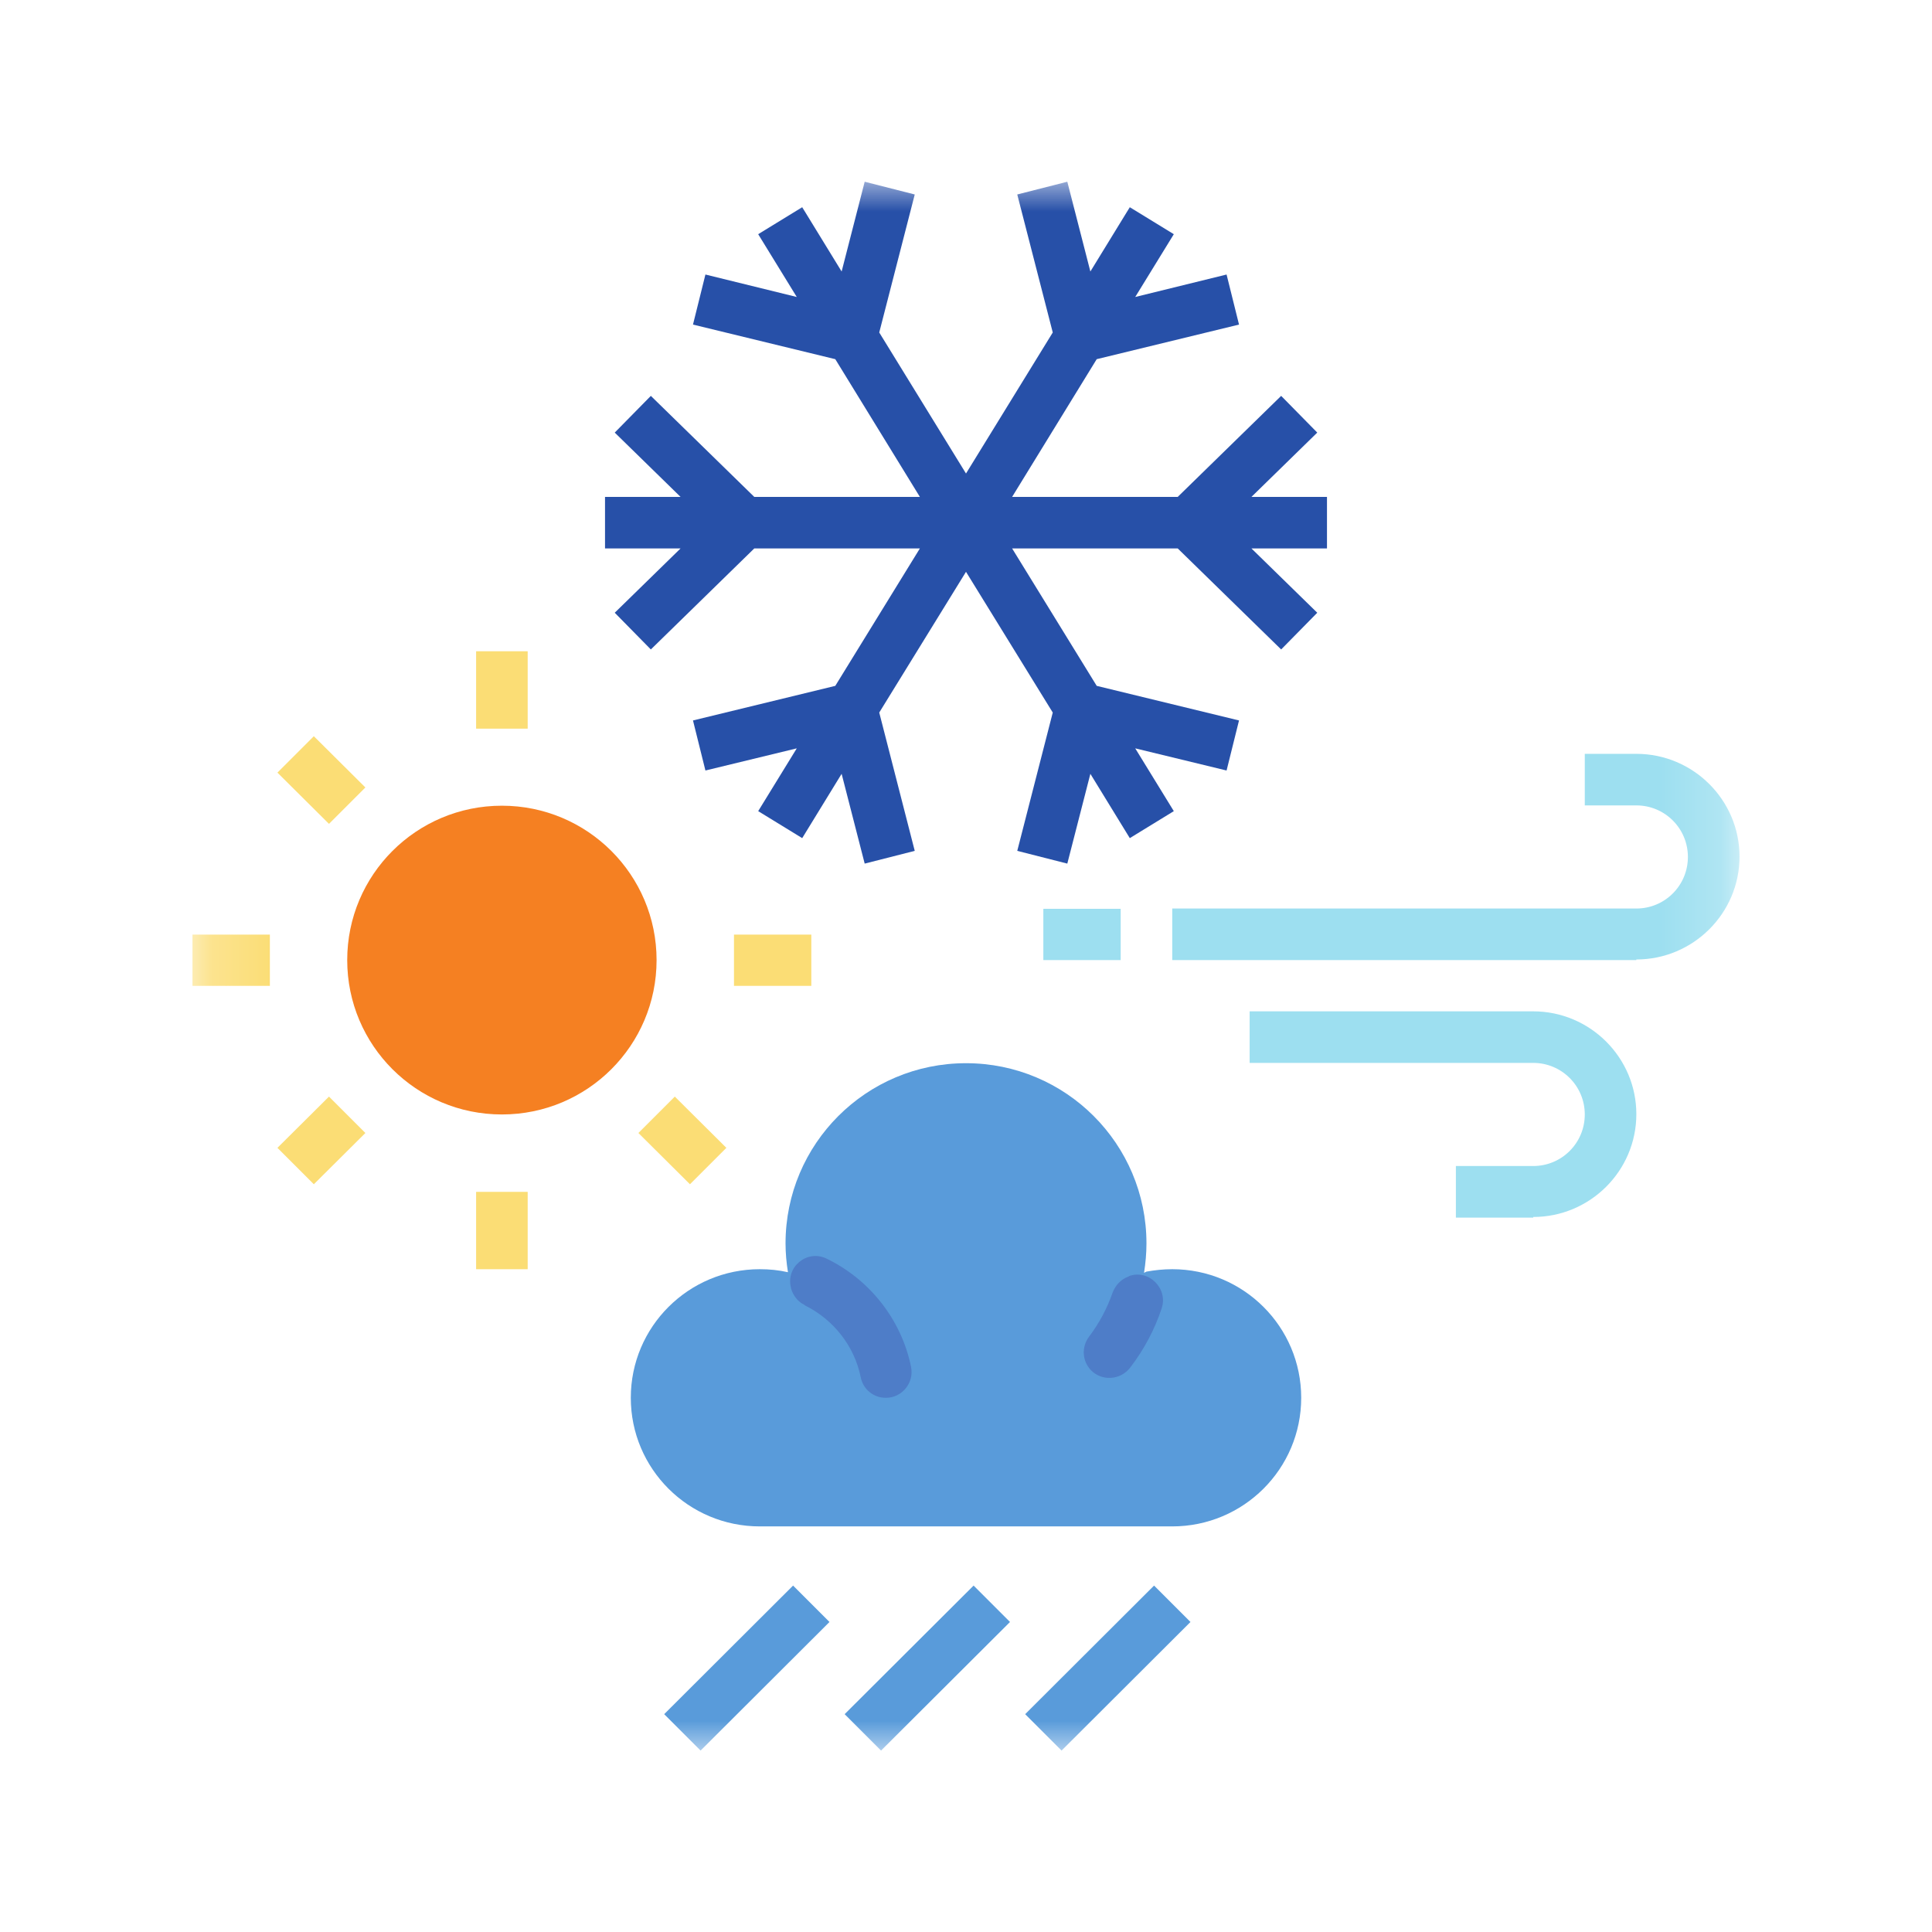
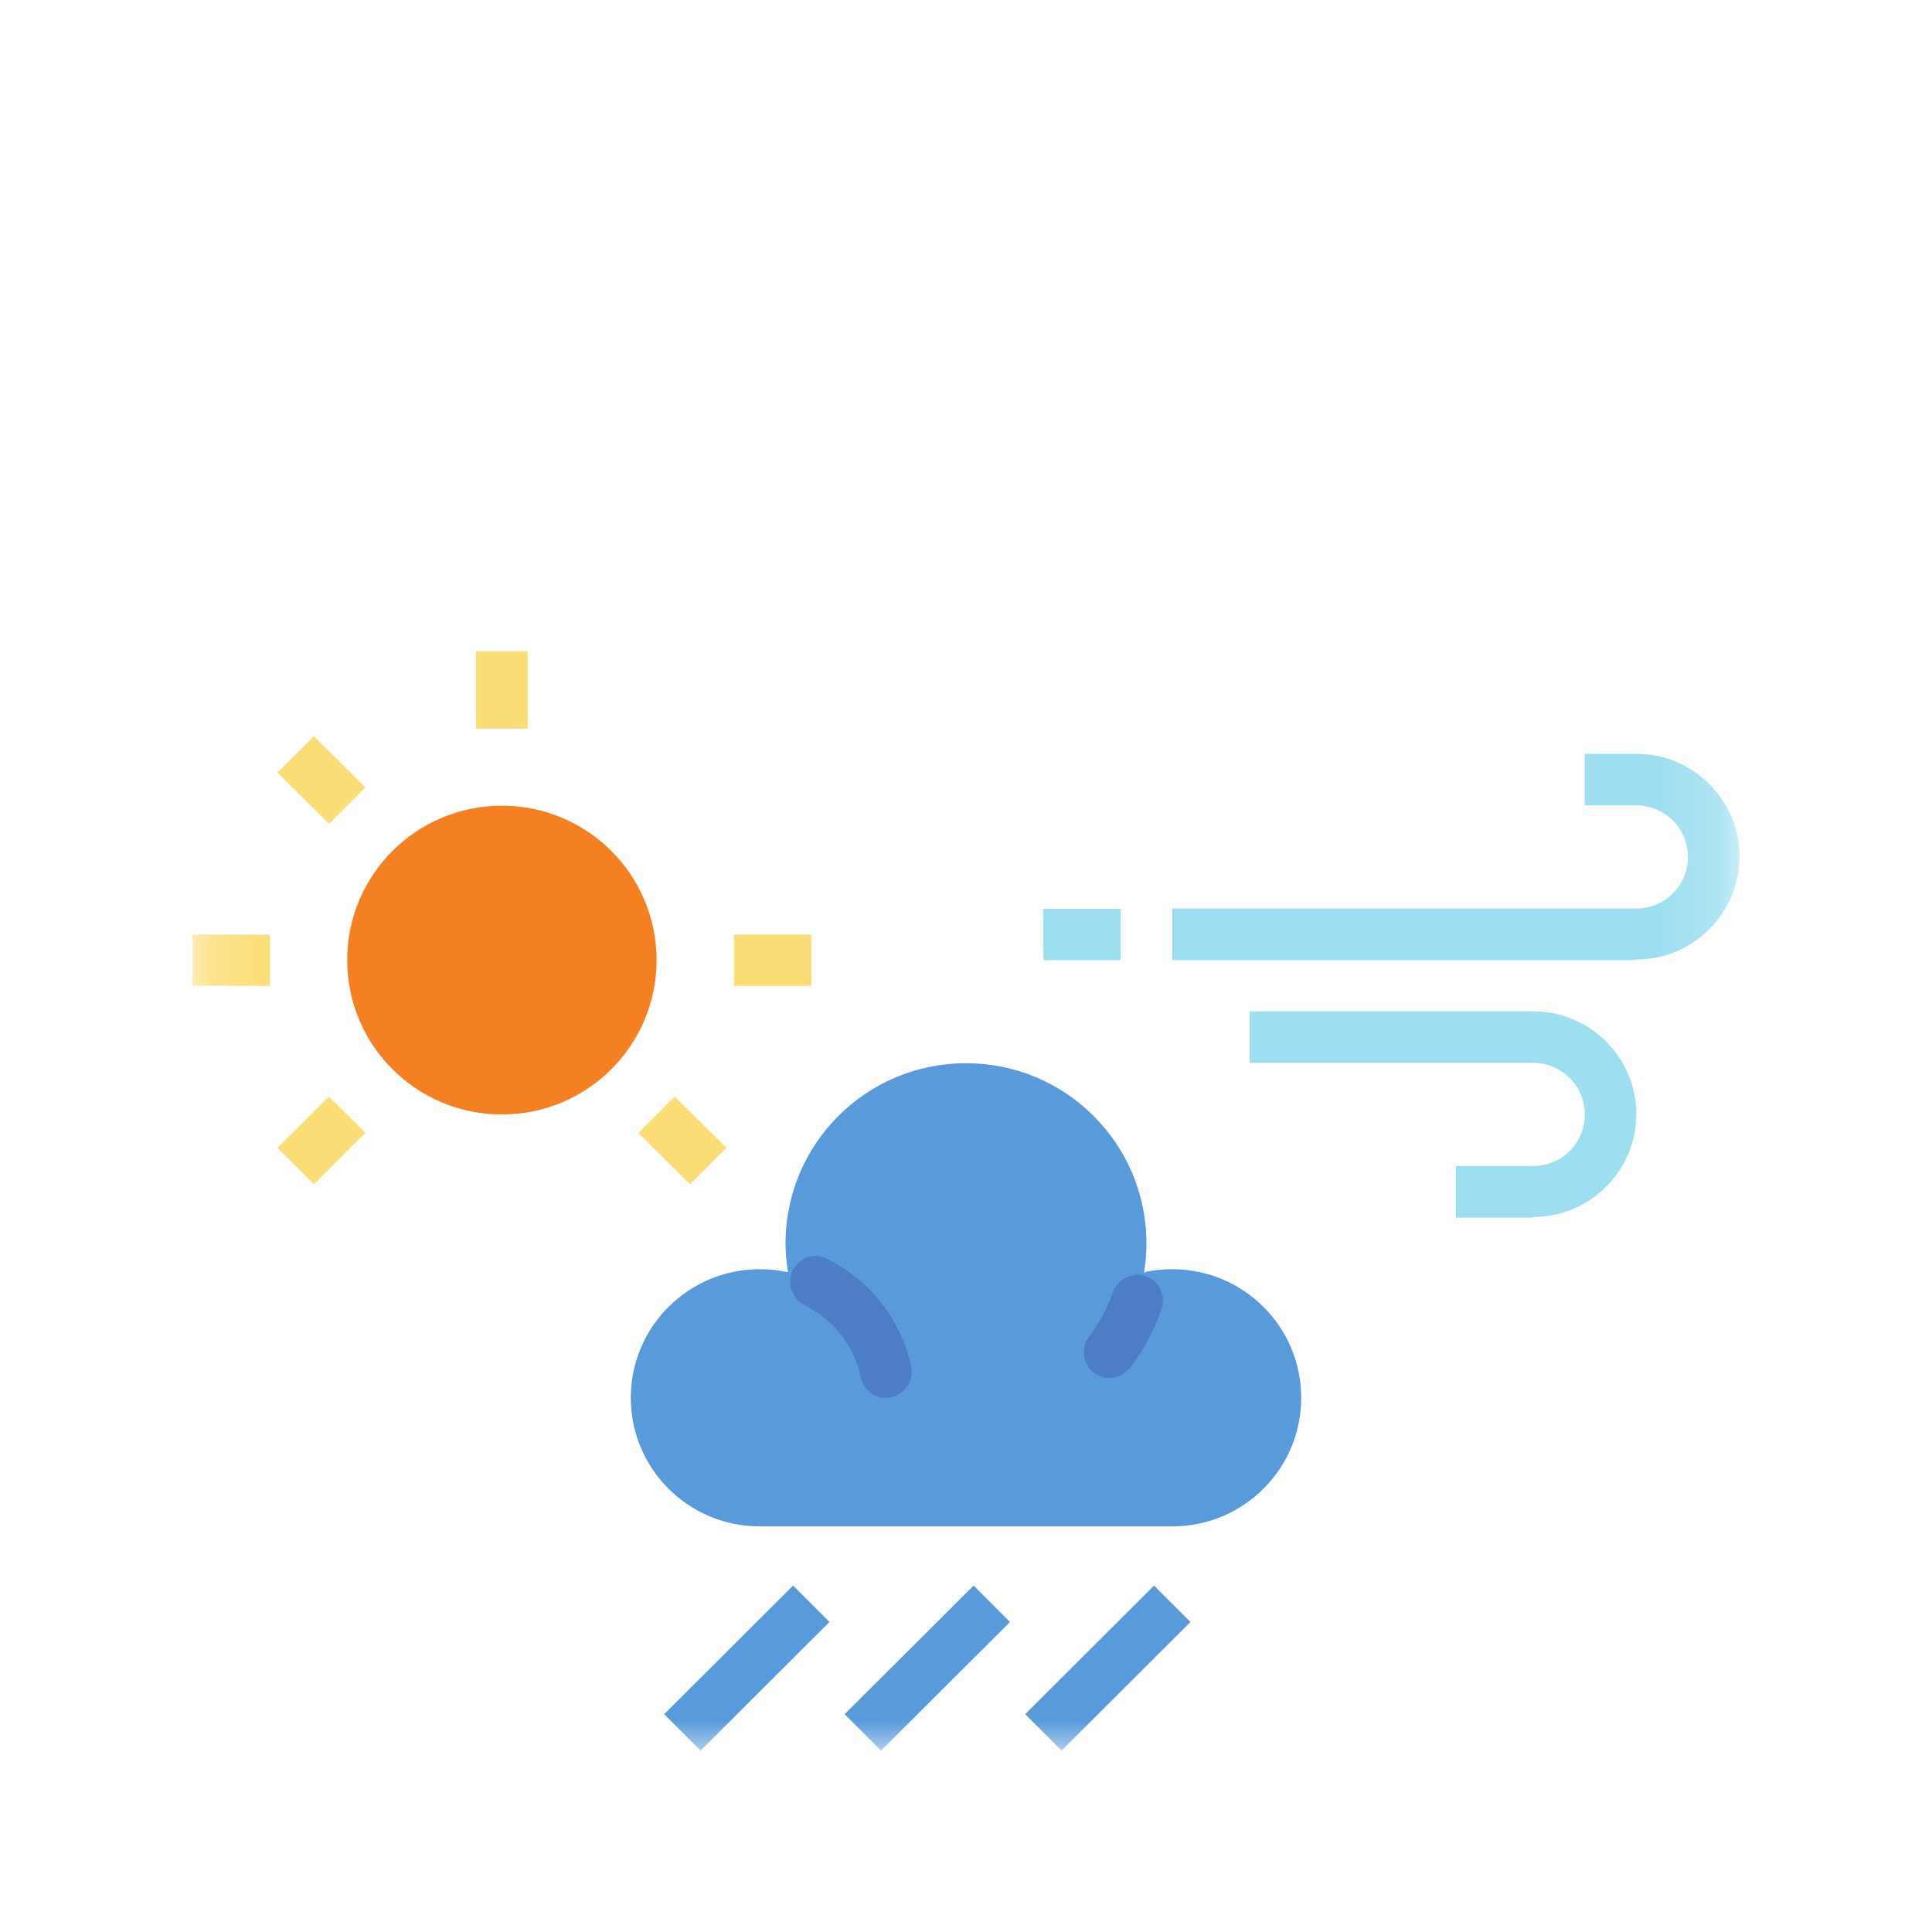
<svg xmlns="http://www.w3.org/2000/svg" width="32" height="32" viewBox="0 0 32 32" fill="none">
  <mask id="mask0_532_434" style="mask-type:luminance" maskUnits="userSpaceOnUse" x="3" y="3" width="26" height="26">
    <path d="M28.812 3H3.188V29H28.812V3Z" fill="white" />
  </mask>
  <g mask="url(#mask0_532_434)">
    <path d="M19.416 21.022C19.271 21.022 19.125 21.037 18.989 21.062L18.949 21.082C18.974 20.921 18.989 20.76 18.989 20.595C18.989 18.947 17.653 17.61 16 17.61C14.347 17.61 13.011 18.947 13.011 20.595C13.011 20.755 13.026 20.916 13.051 21.072C12.9 21.037 12.744 21.022 12.584 21.022C11.403 21.022 10.448 21.976 10.448 23.152C10.448 24.328 11.403 25.282 12.584 25.282H19.416C20.597 25.282 21.552 24.328 21.552 23.152C21.552 21.976 20.597 21.022 19.416 21.022Z" fill="#599BDA" />
    <path d="M5.449 13.646L4.595 12.797L5.198 12.194L6.052 13.043L5.449 13.646Z" fill="#FBDD75" />
    <path d="M4.47 16.329H3.188V15.48H4.47V16.329Z" fill="#FBDD75" />
-     <path d="M8.74 21.022H7.886V19.741H8.74V21.022Z" fill="#FBDD75" />
    <path d="M5.198 19.615L4.595 19.012L5.449 18.163L6.052 18.766L5.198 19.615Z" fill="#FBDD75" />
    <path d="M17.583 28.995L16.98 28.392L19.115 26.262L19.718 26.865L17.583 28.995Z" fill="#599BDA" />
    <path d="M14.593 28.995L13.99 28.392L16.126 26.262L16.729 26.865L14.593 28.995Z" fill="#599BDA" />
    <path d="M11.604 28.995L11.001 28.392L13.136 26.262L13.739 26.865L11.604 28.995Z" fill="#599BDA" />
-     <path d="M21.979 8.23H20.728L21.818 7.165L21.22 6.557L19.507 8.23H16.764L18.165 5.949L20.522 5.376L20.316 4.547L18.803 4.919L19.442 3.879L18.713 3.432L18.06 4.497L17.678 3.01L16.849 3.221L17.437 5.507L16 7.843L14.563 5.507L15.151 3.221L14.322 3.01L13.94 4.497L13.287 3.432L12.558 3.879L13.197 4.919L11.684 4.547L11.478 5.376L13.835 5.949L15.236 8.23H12.493L10.78 6.557L10.182 7.165L11.272 8.23H10.021V9.084H11.272L10.182 10.149L10.78 10.757L12.493 9.084H15.236L13.835 11.36L11.478 11.933L11.684 12.762L13.197 12.395L12.558 13.435L13.287 13.882L13.94 12.817L14.322 14.304L15.151 14.093L14.563 11.802L16 9.471L17.437 11.802L16.849 14.093L17.678 14.304L18.06 12.817L18.713 13.882L19.442 13.435L18.803 12.395L20.316 12.762L20.522 11.933L18.165 11.36L16.764 9.084H19.507L21.22 10.757L21.818 10.149L20.728 9.084H21.979V8.23Z" fill="#2750A8" />
    <path d="M27.103 15.902H19.416V15.048H27.103C27.576 15.048 27.957 14.666 27.957 14.194C27.957 13.722 27.576 13.34 27.103 13.34H26.249V12.486H27.103C28.043 12.486 28.812 13.249 28.812 14.189C28.812 15.128 28.043 15.892 27.103 15.892" fill="#9DDFF0" />
    <path d="M25.395 20.168H24.114V19.313H25.395C25.867 19.313 26.249 18.932 26.249 18.459C26.249 17.987 25.867 17.605 25.395 17.605H20.698V16.751H25.395C26.335 16.751 27.103 17.515 27.103 18.454C27.103 19.394 26.335 20.157 25.395 20.157" fill="#9DDFF0" />
    <path d="M18.562 15.902H17.281V15.053H18.562V15.902Z" fill="#9DDFF0" />
    <path d="M10.875 15.902C10.875 17.314 9.73 18.459 8.313 18.459C6.896 18.459 5.751 17.314 5.751 15.902C5.751 14.49 6.896 13.345 8.313 13.345C9.73 13.345 10.875 14.49 10.875 15.902Z" fill="#F58022" />
    <path d="M13.438 16.329H12.157V15.48H13.438V16.329Z" fill="#FBDD75" />
    <path d="M8.74 12.069H7.886V10.787H8.74V12.069Z" fill="#FBDD75" />
    <path d="M11.428 19.615L10.574 18.766L11.177 18.163L12.031 19.012L11.428 19.615Z" fill="#FBDD75" />
    <path d="M13.327 21.619C13.799 21.851 14.151 22.288 14.257 22.815C14.297 23.011 14.468 23.152 14.669 23.152H14.674C14.94 23.152 15.141 22.906 15.091 22.644C14.93 21.851 14.397 21.187 13.689 20.846C13.367 20.69 13.011 20.986 13.101 21.328V21.338C13.136 21.459 13.217 21.564 13.327 21.614" fill="#4E7DC8" />
    <path d="M18.698 21.142C18.698 21.142 18.688 21.142 18.683 21.147C18.562 21.192 18.472 21.293 18.427 21.413C18.336 21.675 18.206 21.916 18.04 22.137C17.909 22.308 17.924 22.544 18.07 22.695C18.251 22.881 18.557 22.86 18.718 22.654C18.949 22.353 19.125 22.021 19.241 21.67C19.351 21.338 19.024 21.017 18.698 21.137" fill="#4E7DC8" />
  </g>
</svg>